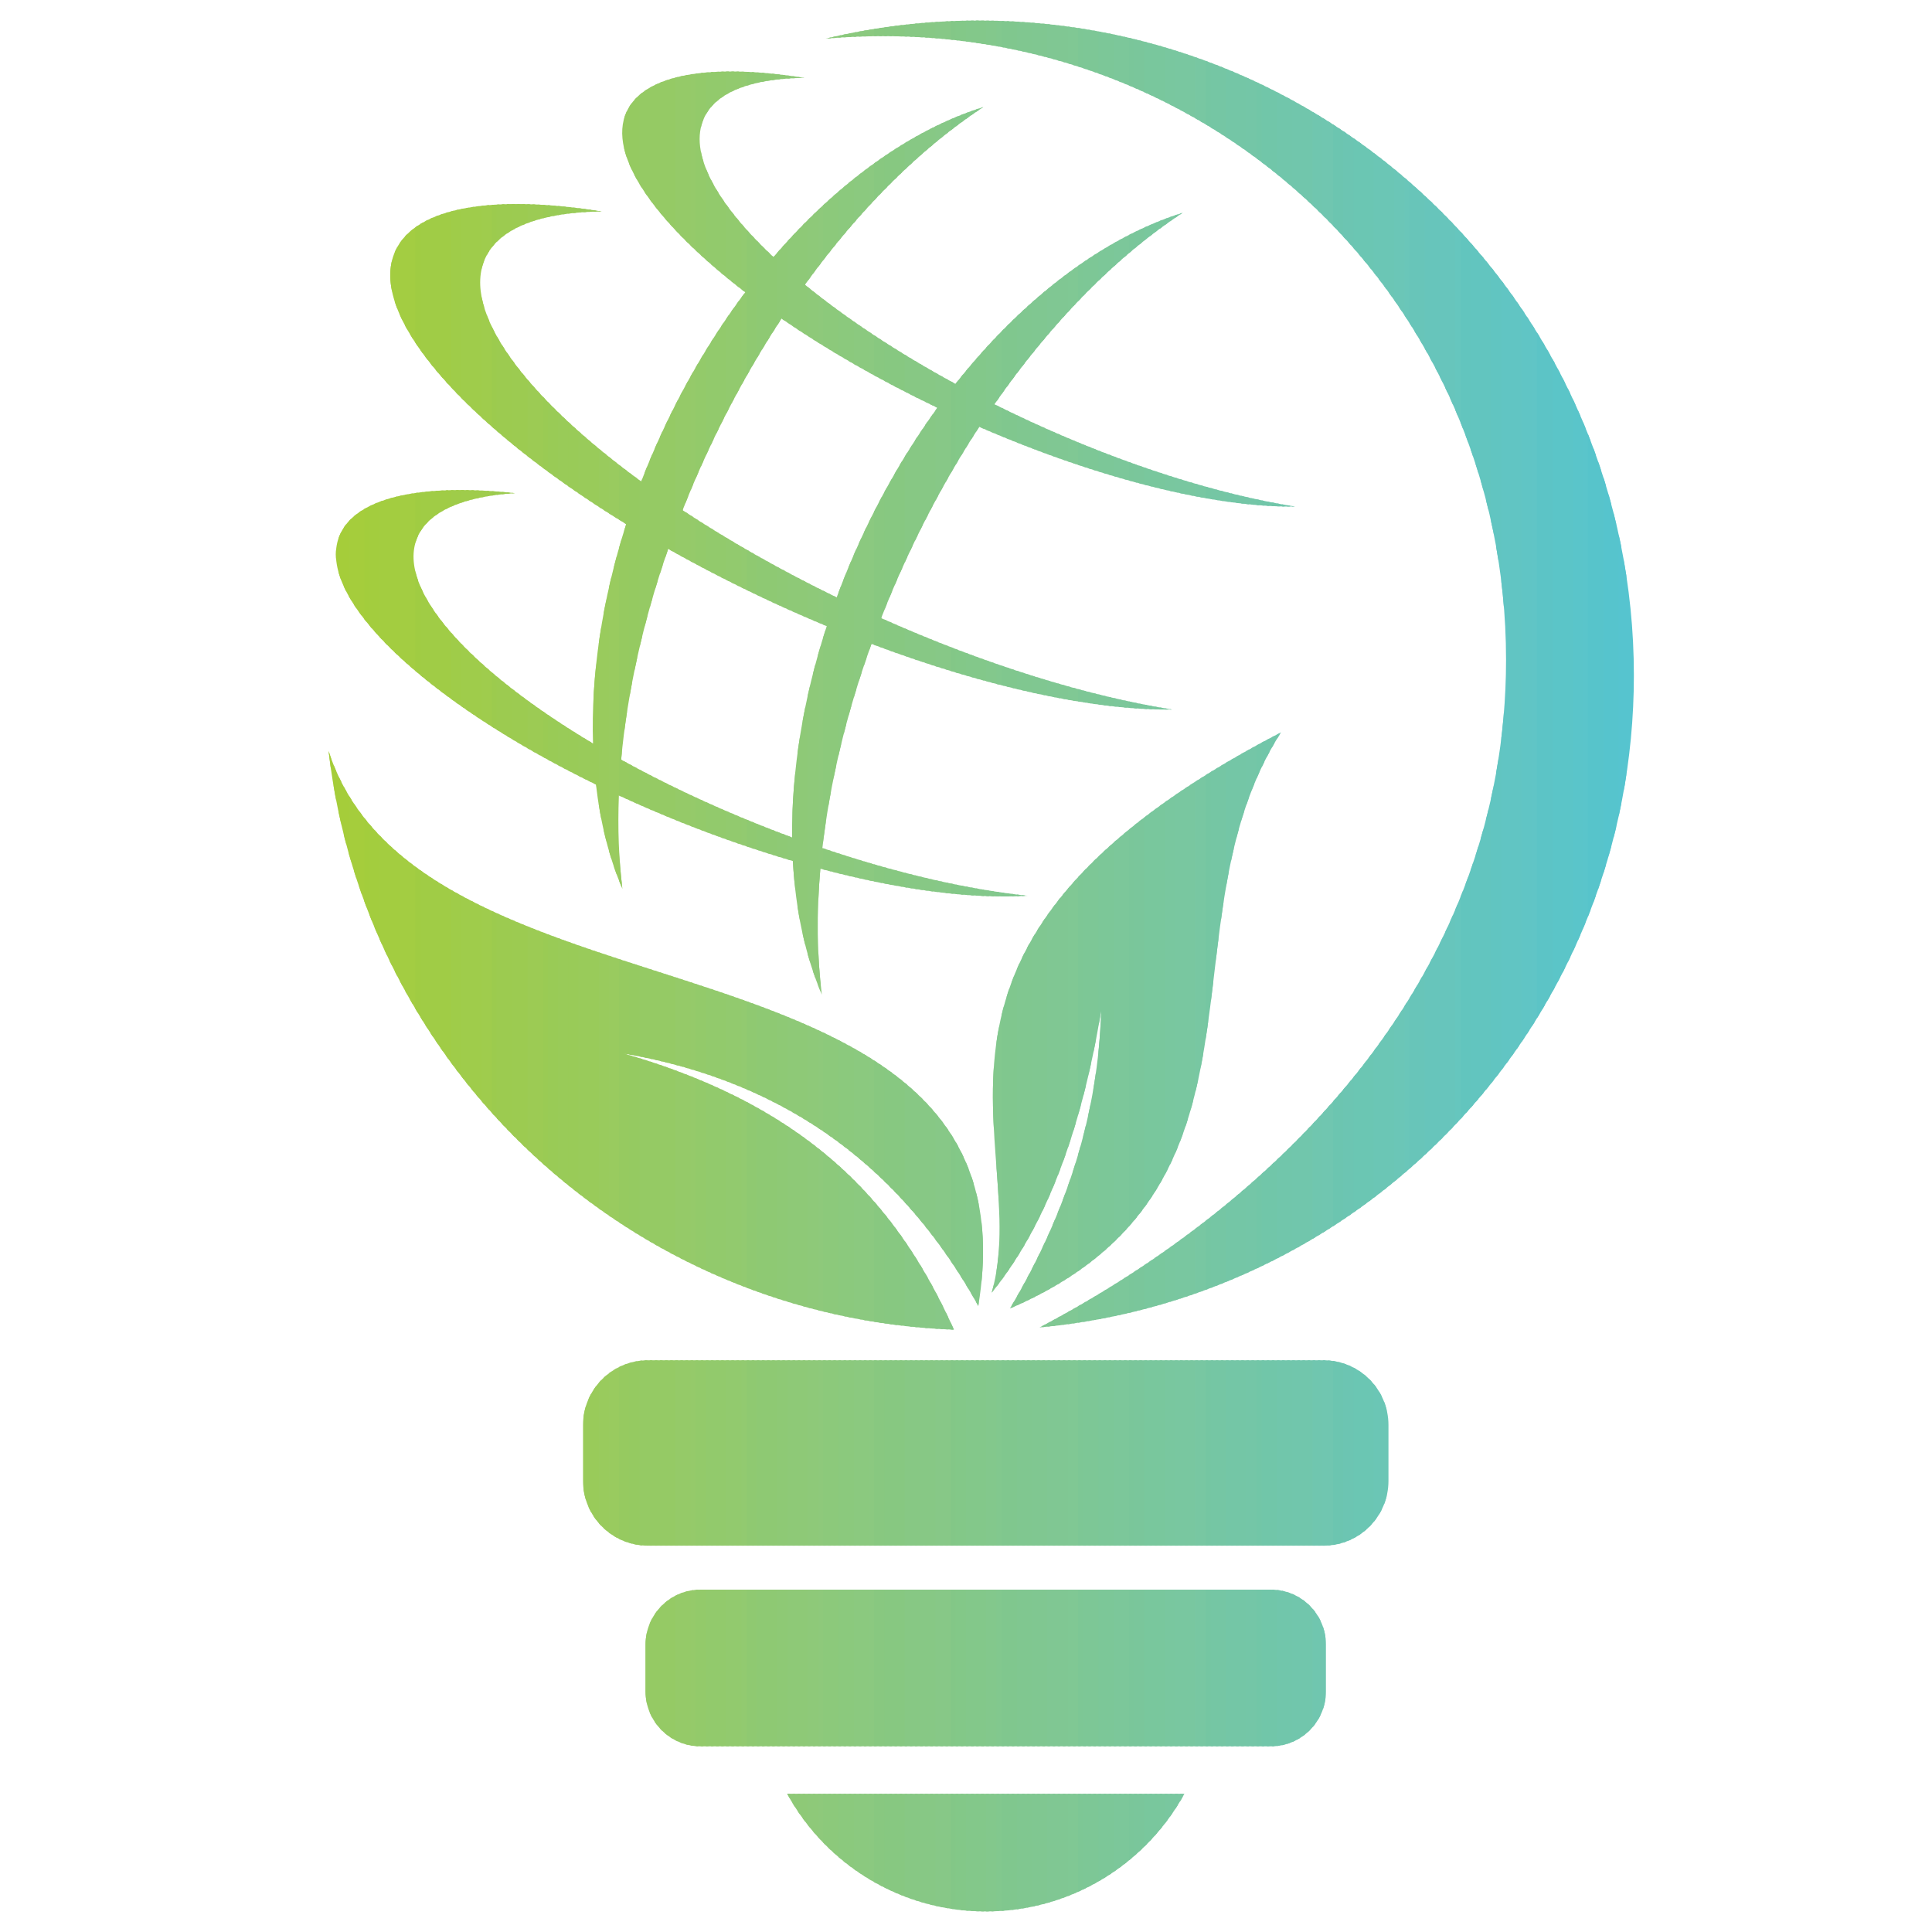
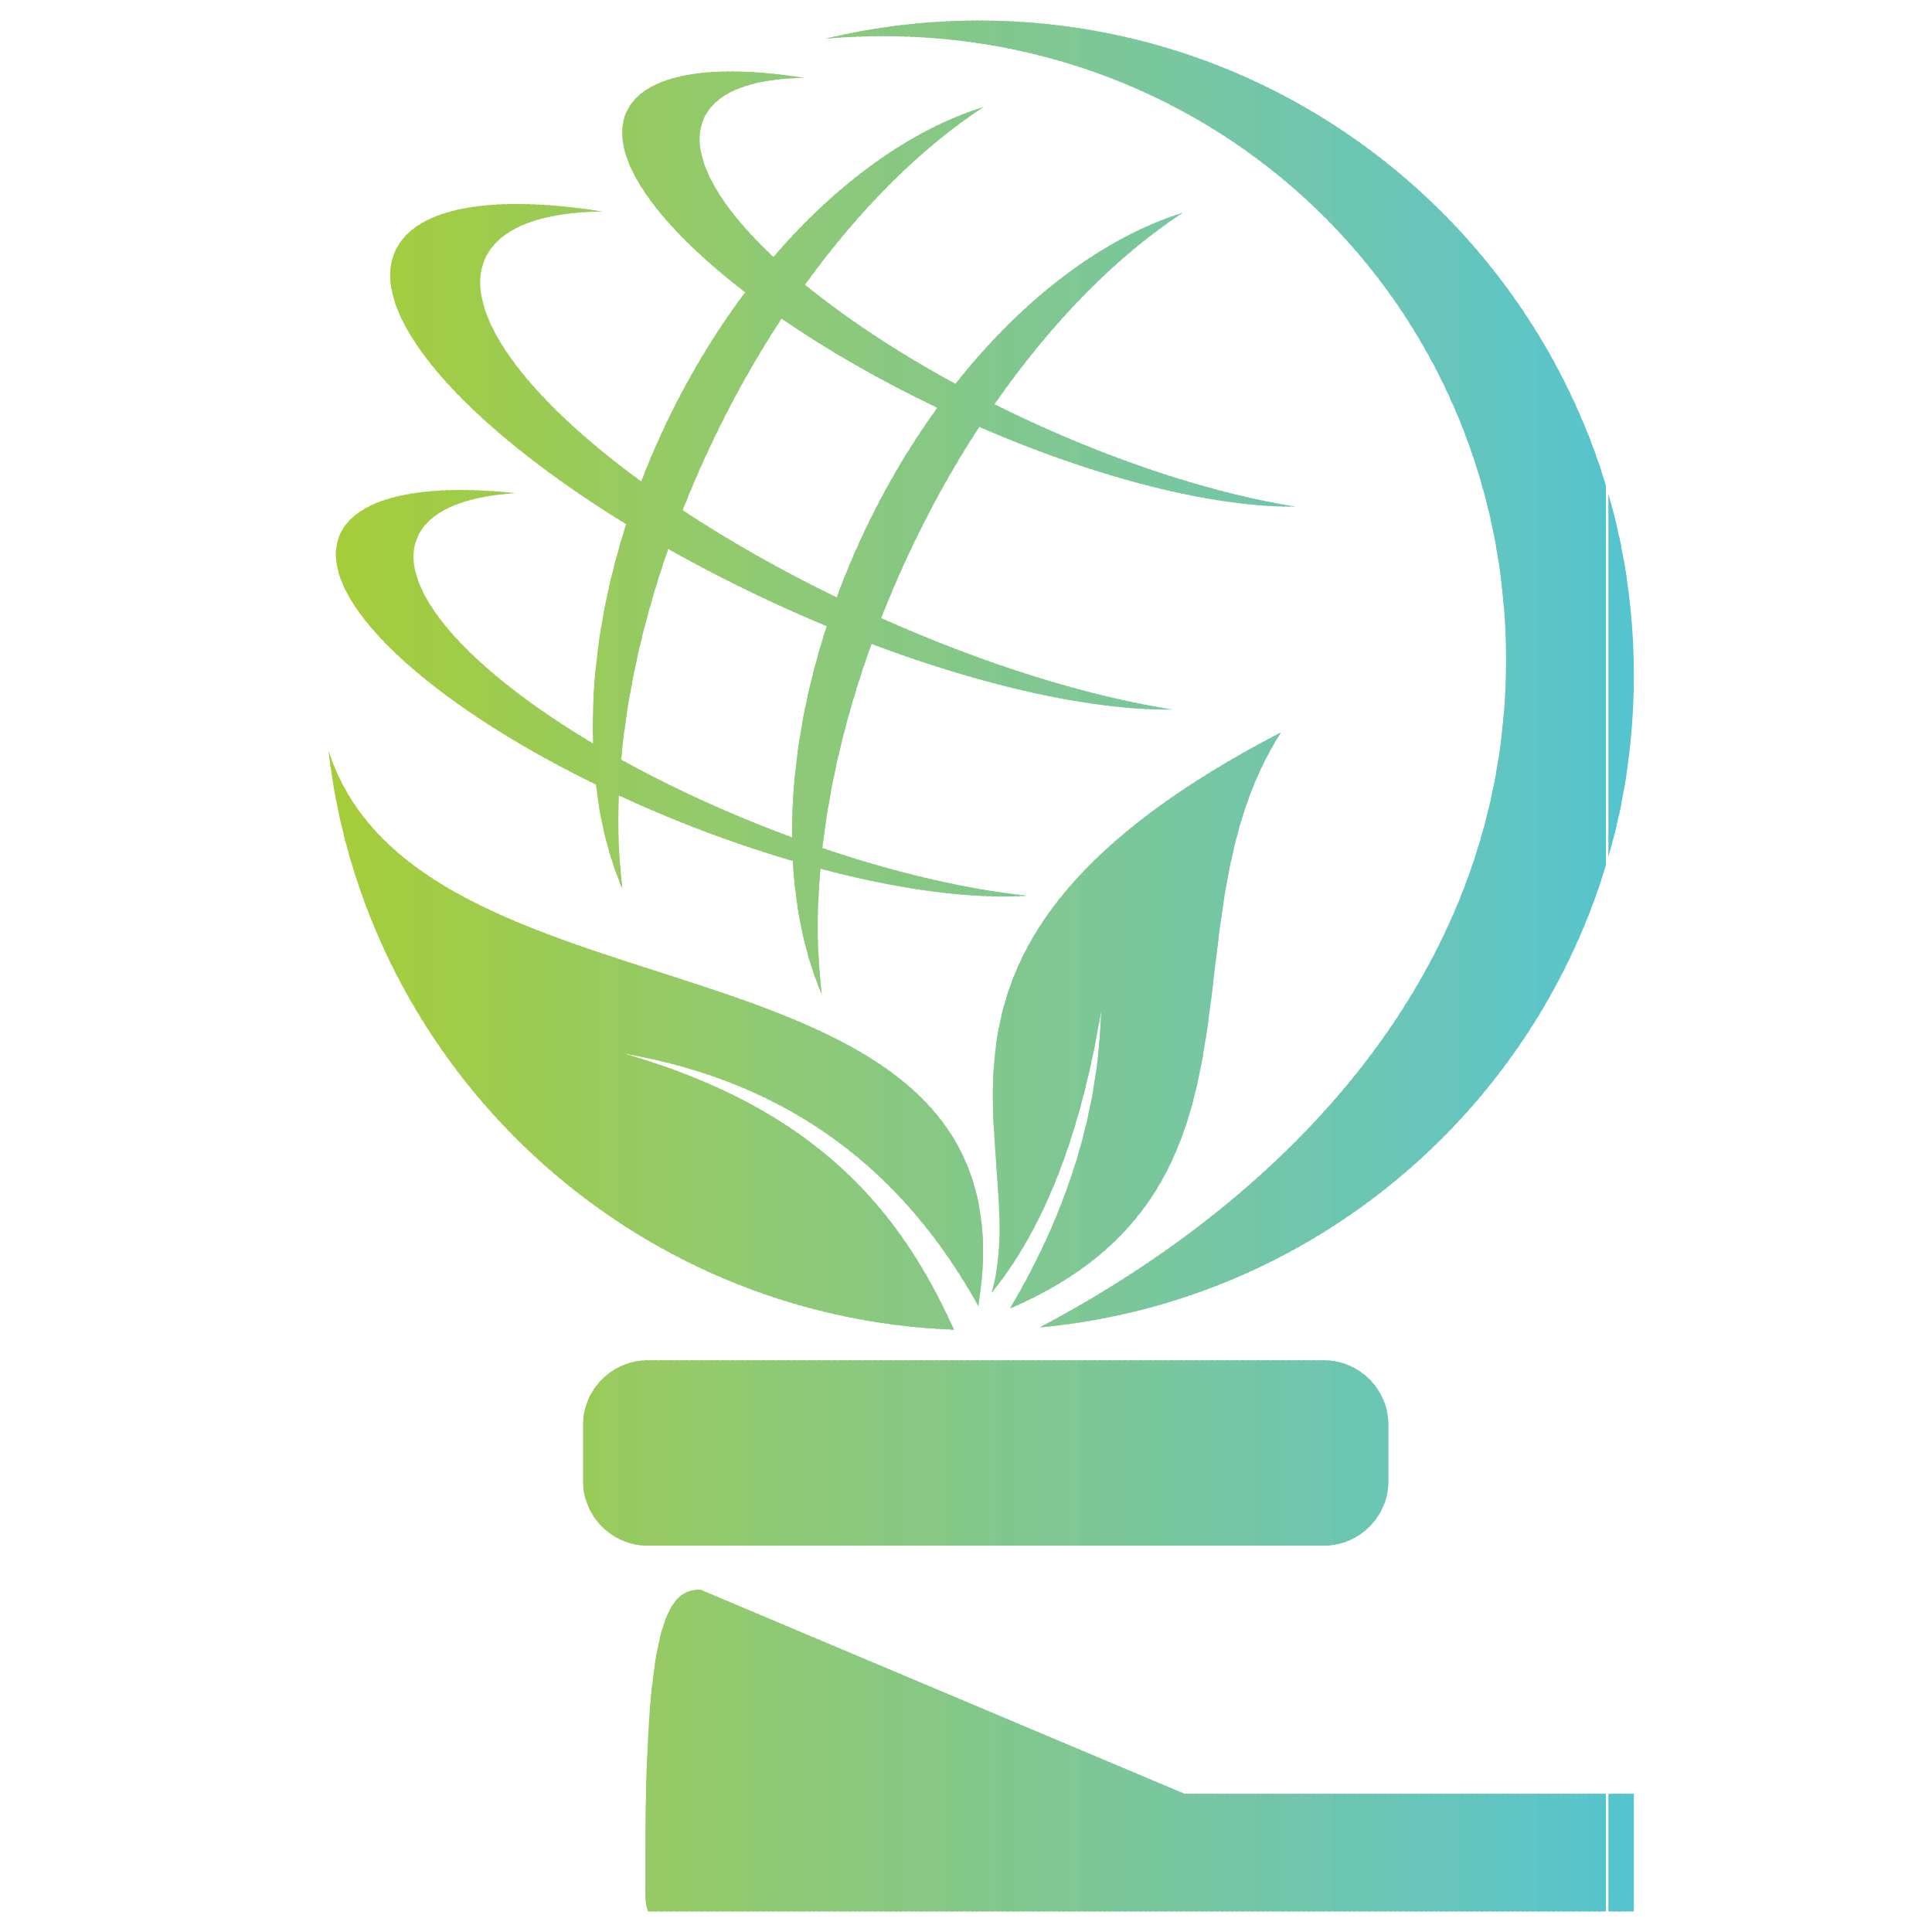
<svg xmlns="http://www.w3.org/2000/svg" xmlns:xlink="http://www.w3.org/1999/xlink" version="1.1" id="Calque_1" x="0px" y="0px" width="36px" height="36px" viewBox="0 0 36 36" enable-background="new 0 0 36 36" xml:space="preserve">
  <g>
    <g>
      <defs>
-         <path id="SVGID_1_" d="M24.132,9.439c-1.469,0.019-3.613-0.498-5.885-1.485c-0.495,0.757-0.954,1.584-1.361,2.468     c-0.169,0.365-0.324,0.731-0.467,1.096c1.963,0.877,3.856,1.455,5.421,1.703c-1.438,0.018-3.431-0.405-5.601-1.223     c-0.473,1.311-0.776,2.6-0.915,3.804c1.392,0.473,2.705,0.771,3.819,0.889c-1.012,0.065-2.359-0.105-3.857-0.504     c-0.073,0.835-0.063,1.624,0.028,2.346c-0.308-0.722-0.489-1.566-0.54-2.489c-0.675-0.199-1.377-0.439-2.089-0.724     c-0.396-0.16-0.782-0.325-1.153-0.498c-0.024,0.613-0.002,1.198,0.066,1.741c-0.246-0.575-0.411-1.232-0.493-1.944     c-3.177-1.548-5.24-3.486-4.782-4.63c0.291-0.728,1.538-0.984,3.272-0.8c-0.964,0.062-1.624,0.34-1.826,0.843     c-0.381,0.953,0.982,2.453,3.281,3.822c-0.039-1.262,0.163-2.663,0.618-4.087c-3.023-1.856-4.845-3.915-4.3-5.095     c0.381-0.826,1.844-1.049,3.845-0.732c-1.122,0.015-1.905,0.297-2.17,0.869c-0.454,0.985,0.74,2.583,2.905,4.163     c0.116-0.302,0.244-0.605,0.383-0.906c0.445-0.964,0.973-1.844,1.555-2.62c-1.678-1.288-2.58-2.563-2.21-3.365     c0.329-0.711,1.587-0.903,3.31-0.63c-0.965,0.012-1.64,0.255-1.867,0.748c-0.295,0.641,0.219,1.582,1.293,2.591     c1.198-1.398,2.572-2.377,3.911-2.795c-1.15,0.754-2.298,1.887-3.324,3.31c0.763,0.623,1.716,1.257,2.804,1.848     c1.271-1.608,2.774-2.732,4.234-3.188c-1.219,0.799-2.436,2.025-3.507,3.568c0.218,0.109,0.44,0.216,0.666,0.32     C20.981,8.675,22.714,9.214,24.132,9.439L24.132,9.439z M18.479,24.087c0.981-1.206,1.661-2.959,2.039-5.254     c-0.052,1.88-0.619,3.73-1.7,5.55c5.219-2.242,2.758-7.157,5.052-10.737C16.16,17.646,19.278,21.287,18.479,24.087L18.479,24.087     z M17.776,24.777c-0.979-2.171-2.516-4.104-6.151-5.146c3.141,0.542,5.231,2.23,6.604,4.703     c1.21-7.335-10.358-4.937-12.106-10.339C6.804,19.918,11.727,24.549,17.776,24.777L17.776,24.777z M18.243,0.383     c-0.985,0-1.942,0.118-2.859,0.337c0.201-0.018,0.403-0.03,0.607-0.038c6.666-0.254,12.072,4.946,12.072,11.611     c0,5.86-4.131,10.038-8.692,12.442c6.209-0.571,11.074-5.793,11.074-12.15C30.445,5.847,24.981,0.383,18.243,0.383L18.243,0.383z      M12.072,25.347h12.592c0.665,0,1.208,0.542,1.208,1.208v1.039c0,0.665-0.543,1.207-1.208,1.207H12.072     c-0.665,0-1.208-0.542-1.208-1.207v-1.039C10.864,25.889,11.407,25.347,12.072,25.347L12.072,25.347z M22.07,33.424     c-0.717,1.308-2.106,2.193-3.702,2.193c-1.596,0-2.985-0.886-3.701-2.193H22.07L22.07,33.424z M13.05,29.621h10.635     c0.562,0,1.021,0.459,1.021,1.02v0.879c0,0.56-0.459,1.02-1.021,1.02H13.05c-0.562,0-1.021-0.46-1.021-1.02v-0.879     C12.03,30.08,12.489,29.621,13.05,29.621L13.05,29.621z M17.466,7.598c-1.082-0.517-2.064-1.084-2.903-1.661     c-0.506,0.771-0.977,1.613-1.393,2.516c-0.163,0.352-0.313,0.703-0.451,1.054c0.852,0.562,1.819,1.114,2.871,1.625     c0.135-0.366,0.286-0.732,0.455-1.098C16.456,9.145,16.937,8.328,17.466,7.598L17.466,7.598z M15.405,11.667     c-0.323-0.134-0.649-0.277-0.977-0.428c-0.694-0.321-1.355-0.66-1.977-1.01c-0.474,1.359-0.764,2.691-0.877,3.926     c0.772,0.428,1.634,0.837,2.557,1.207c0.21,0.084,0.42,0.165,0.628,0.242C14.75,14.379,14.96,13.034,15.405,11.667z" />
+         <path id="SVGID_1_" d="M24.132,9.439c-1.469,0.019-3.613-0.498-5.885-1.485c-0.495,0.757-0.954,1.584-1.361,2.468     c-0.169,0.365-0.324,0.731-0.467,1.096c1.963,0.877,3.856,1.455,5.421,1.703c-1.438,0.018-3.431-0.405-5.601-1.223     c-0.473,1.311-0.776,2.6-0.915,3.804c1.392,0.473,2.705,0.771,3.819,0.889c-1.012,0.065-2.359-0.105-3.857-0.504     c-0.073,0.835-0.063,1.624,0.028,2.346c-0.308-0.722-0.489-1.566-0.54-2.489c-0.675-0.199-1.377-0.439-2.089-0.724     c-0.396-0.16-0.782-0.325-1.153-0.498c-0.024,0.613-0.002,1.198,0.066,1.741c-0.246-0.575-0.411-1.232-0.493-1.944     c-3.177-1.548-5.24-3.486-4.782-4.63c0.291-0.728,1.538-0.984,3.272-0.8c-0.964,0.062-1.624,0.34-1.826,0.843     c-0.381,0.953,0.982,2.453,3.281,3.822c-0.039-1.262,0.163-2.663,0.618-4.087c-3.023-1.856-4.845-3.915-4.3-5.095     c0.381-0.826,1.844-1.049,3.845-0.732c-1.122,0.015-1.905,0.297-2.17,0.869c-0.454,0.985,0.74,2.583,2.905,4.163     c0.116-0.302,0.244-0.605,0.383-0.906c0.445-0.964,0.973-1.844,1.555-2.62c-1.678-1.288-2.58-2.563-2.21-3.365     c0.329-0.711,1.587-0.903,3.31-0.63c-0.965,0.012-1.64,0.255-1.867,0.748c-0.295,0.641,0.219,1.582,1.293,2.591     c1.198-1.398,2.572-2.377,3.911-2.795c-1.15,0.754-2.298,1.887-3.324,3.31c0.763,0.623,1.716,1.257,2.804,1.848     c1.271-1.608,2.774-2.732,4.234-3.188c-1.219,0.799-2.436,2.025-3.507,3.568c0.218,0.109,0.44,0.216,0.666,0.32     C20.981,8.675,22.714,9.214,24.132,9.439L24.132,9.439z M18.479,24.087c0.981-1.206,1.661-2.959,2.039-5.254     c-0.052,1.88-0.619,3.73-1.7,5.55c5.219-2.242,2.758-7.157,5.052-10.737C16.16,17.646,19.278,21.287,18.479,24.087L18.479,24.087     z M17.776,24.777c-0.979-2.171-2.516-4.104-6.151-5.146c3.141,0.542,5.231,2.23,6.604,4.703     c1.21-7.335-10.358-4.937-12.106-10.339C6.804,19.918,11.727,24.549,17.776,24.777L17.776,24.777z M18.243,0.383     c-0.985,0-1.942,0.118-2.859,0.337c0.201-0.018,0.403-0.03,0.607-0.038c6.666-0.254,12.072,4.946,12.072,11.611     c0,5.86-4.131,10.038-8.692,12.442c6.209-0.571,11.074-5.793,11.074-12.15C30.445,5.847,24.981,0.383,18.243,0.383L18.243,0.383z      M12.072,25.347h12.592c0.665,0,1.208,0.542,1.208,1.208v1.039c0,0.665-0.543,1.207-1.208,1.207H12.072     c-0.665,0-1.208-0.542-1.208-1.207v-1.039C10.864,25.889,11.407,25.347,12.072,25.347L12.072,25.347z M22.07,33.424     c-0.717,1.308-2.106,2.193-3.702,2.193c-1.596,0-2.985-0.886-3.701-2.193H22.07L22.07,33.424z h10.635     c0.562,0,1.021,0.459,1.021,1.02v0.879c0,0.56-0.459,1.02-1.021,1.02H13.05c-0.562,0-1.021-0.46-1.021-1.02v-0.879     C12.03,30.08,12.489,29.621,13.05,29.621L13.05,29.621z M17.466,7.598c-1.082-0.517-2.064-1.084-2.903-1.661     c-0.506,0.771-0.977,1.613-1.393,2.516c-0.163,0.352-0.313,0.703-0.451,1.054c0.852,0.562,1.819,1.114,2.871,1.625     c0.135-0.366,0.286-0.732,0.455-1.098C16.456,9.145,16.937,8.328,17.466,7.598L17.466,7.598z M15.405,11.667     c-0.323-0.134-0.649-0.277-0.977-0.428c-0.694-0.321-1.355-0.66-1.977-1.01c-0.474,1.359-0.764,2.691-0.877,3.926     c0.772,0.428,1.634,0.837,2.557,1.207c0.21,0.084,0.42,0.165,0.628,0.242C14.75,14.379,14.96,13.034,15.405,11.667z" />
      </defs>
      <clipPath id="SVGID_2_">
        <use xlink:href="#SVGID_1_" overflow="visible" />
      </clipPath>
      <g clip-path="url(#SVGID_2_)">
        <rect x="5.865" y="0.383" fill-rule="evenodd" clip-rule="evenodd" fill="#A5CD39" width="0.305" height="35.234" />
      </g>
      <g clip-path="url(#SVGID_2_)">
        <rect x="6.122" y="0.383" fill-rule="evenodd" clip-rule="evenodd" fill="#A5CD39" width="0.143" height="35.234" />
      </g>
      <g clip-path="url(#SVGID_2_)">
        <rect x="6.217" y="0.383" fill-rule="evenodd" clip-rule="evenodd" fill="#A5CD3A" width="0.143" height="35.234" />
      </g>
      <g clip-path="url(#SVGID_2_)">
        <rect x="6.312" y="0.383" fill-rule="evenodd" clip-rule="evenodd" fill="#A5CD3A" width="0.143" height="35.234" />
      </g>
      <g clip-path="url(#SVGID_2_)">
        <rect x="6.407" y="0.383" fill-rule="evenodd" clip-rule="evenodd" fill="#A5CD3A" width="0.142" height="35.234" />
      </g>
      <g clip-path="url(#SVGID_2_)">
        <rect x="6.502" y="0.383" fill-rule="evenodd" clip-rule="evenodd" fill="#A5CD3C" width="0.142" height="35.234" />
      </g>
      <g clip-path="url(#SVGID_2_)">
        <rect x="6.597" y="0.383" fill-rule="evenodd" clip-rule="evenodd" fill="#A5CD3C" width="0.143" height="35.234" />
      </g>
      <g clip-path="url(#SVGID_2_)">
        <rect x="6.692" y="0.383" fill-rule="evenodd" clip-rule="evenodd" fill="#A5CD3C" width="0.142" height="35.234" />
      </g>
      <g clip-path="url(#SVGID_2_)">
        <rect x="6.787" y="0.383" fill-rule="evenodd" clip-rule="evenodd" fill="#A3CD3C" width="0.143" height="35.234" />
      </g>
      <g clip-path="url(#SVGID_2_)">
        <rect x="6.882" y="0.383" fill-rule="evenodd" clip-rule="evenodd" fill="#A3CD3E" width="0.143" height="35.234" />
      </g>
      <g clip-path="url(#SVGID_2_)">
        <rect x="6.978" y="0.383" fill-rule="evenodd" clip-rule="evenodd" fill="#A3CD3E" width="0.143" height="35.234" />
      </g>
      <g clip-path="url(#SVGID_2_)">
        <rect x="7.072" y="0.383" fill-rule="evenodd" clip-rule="evenodd" fill="#A3CD40" width="0.142" height="35.234" />
      </g>
      <g clip-path="url(#SVGID_2_)">
        <rect x="7.167" y="0.383" fill-rule="evenodd" clip-rule="evenodd" fill="#A3CD40" width="0.142" height="35.234" />
      </g>
      <g clip-path="url(#SVGID_2_)">
        <rect x="7.262" y="0.383" fill-rule="evenodd" clip-rule="evenodd" fill="#A3CD40" width="0.143" height="35.234" />
      </g>
      <g clip-path="url(#SVGID_2_)">
        <rect x="7.357" y="0.383" fill-rule="evenodd" clip-rule="evenodd" fill="#A3CD40" width="0.143" height="35.234" />
      </g>
      <g clip-path="url(#SVGID_2_)">
        <rect x="7.452" y="0.383" fill-rule="evenodd" clip-rule="evenodd" fill="#A3CD42" width="0.143" height="35.234" />
      </g>
      <g clip-path="url(#SVGID_2_)">
        <rect x="7.547" y="0.383" fill-rule="evenodd" clip-rule="evenodd" fill="#A3CD42" width="0.143" height="35.234" />
      </g>
      <g clip-path="url(#SVGID_2_)">
        <rect x="7.643" y="0.383" fill-rule="evenodd" clip-rule="evenodd" fill="#A3CD42" width="0.143" height="35.234" />
      </g>
      <g clip-path="url(#SVGID_2_)">
        <rect x="7.738" y="0.383" fill-rule="evenodd" clip-rule="evenodd" fill="#A0CC42" width="0.142" height="35.234" />
      </g>
      <g clip-path="url(#SVGID_2_)">
        <rect x="7.833" y="0.383" fill-rule="evenodd" clip-rule="evenodd" fill="#A0CC45" width="0.142" height="35.234" />
      </g>
      <g clip-path="url(#SVGID_2_)">
        <rect x="7.927" y="0.383" fill-rule="evenodd" clip-rule="evenodd" fill="#A0CC45" width="0.143" height="35.234" />
      </g>
      <g clip-path="url(#SVGID_2_)">
        <rect x="8.022" y="0.383" fill-rule="evenodd" clip-rule="evenodd" fill="#A0CC46" width="0.143" height="35.234" />
      </g>
      <g clip-path="url(#SVGID_2_)">
        <rect x="8.118" y="0.383" fill-rule="evenodd" clip-rule="evenodd" fill="#A0CC46" width="0.142" height="35.234" />
      </g>
      <g clip-path="url(#SVGID_2_)">
        <rect x="8.212" y="0.383" fill-rule="evenodd" clip-rule="evenodd" fill="#A0CC46" width="0.142" height="35.234" />
      </g>
      <g clip-path="url(#SVGID_2_)">
        <rect x="8.308" y="0.383" fill-rule="evenodd" clip-rule="evenodd" fill="#A0CC46" width="0.143" height="35.234" />
      </g>
      <g clip-path="url(#SVGID_2_)">
        <rect x="8.403" y="0.383" fill-rule="evenodd" clip-rule="evenodd" fill="#9FCC49" width="0.142" height="35.234" />
      </g>
      <g clip-path="url(#SVGID_2_)">
        <rect x="8.498" y="0.383" fill-rule="evenodd" clip-rule="evenodd" fill="#9FCC49" width="0.143" height="35.234" />
      </g>
      <g clip-path="url(#SVGID_2_)">
        <rect x="8.592" y="0.383" fill-rule="evenodd" clip-rule="evenodd" fill="#9FCC4B" width="0.143" height="35.234" />
      </g>
      <g clip-path="url(#SVGID_2_)">
        <rect x="8.687" y="0.383" fill-rule="evenodd" clip-rule="evenodd" fill="#9FCC4B" width="0.143" height="35.234" />
      </g>
      <g clip-path="url(#SVGID_2_)">
        <rect x="8.782" y="0.383" fill-rule="evenodd" clip-rule="evenodd" fill="#9FCC4B" width="0.143" height="35.234" />
      </g>
      <g clip-path="url(#SVGID_2_)">
        <rect x="8.877" y="0.383" fill-rule="evenodd" clip-rule="evenodd" fill="#9FCC4B" width="0.142" height="35.234" />
      </g>
      <g clip-path="url(#SVGID_2_)">
        <rect x="8.973" y="0.383" fill-rule="evenodd" clip-rule="evenodd" fill="#9FCC4D" width="0.142" height="35.234" />
      </g>
      <g clip-path="url(#SVGID_2_)">
        <rect x="9.067" y="0.383" fill-rule="evenodd" clip-rule="evenodd" fill="#9FCC4D" width="0.143" height="35.234" />
      </g>
      <g clip-path="url(#SVGID_2_)">
        <rect x="9.163" y="0.383" fill-rule="evenodd" clip-rule="evenodd" fill="#9CCB4E" width="0.143" height="35.234" />
      </g>
      <g clip-path="url(#SVGID_2_)">
        <rect x="9.258" y="0.383" fill-rule="evenodd" clip-rule="evenodd" fill="#9CCB50" width="0.142" height="35.234" />
      </g>
      <g clip-path="url(#SVGID_2_)">
        <rect x="9.353" y="0.383" fill-rule="evenodd" clip-rule="evenodd" fill="#9CCB50" width="0.143" height="35.234" />
      </g>
      <g clip-path="url(#SVGID_2_)">
        <rect x="9.447" y="0.383" fill-rule="evenodd" clip-rule="evenodd" fill="#9CCB50" width="0.143" height="35.234" />
      </g>
      <g clip-path="url(#SVGID_2_)">
        <rect x="9.542" y="0.383" fill-rule="evenodd" clip-rule="evenodd" fill="#9CCB51" width="0.143" height="35.234" />
      </g>
      <g clip-path="url(#SVGID_2_)">
        <rect x="9.638" y="0.383" fill-rule="evenodd" clip-rule="evenodd" fill="#9CCB51" width="0.143" height="35.234" />
      </g>
      <g clip-path="url(#SVGID_2_)">
        <rect x="9.732" y="0.383" fill-rule="evenodd" clip-rule="evenodd" fill="#9CCB51" width="0.143" height="35.234" />
      </g>
      <g clip-path="url(#SVGID_2_)">
        <rect x="9.828" y="0.383" fill-rule="evenodd" clip-rule="evenodd" fill="#9CCB54" width="0.143" height="35.234" />
      </g>
      <g clip-path="url(#SVGID_2_)">
        <rect x="9.923" y="0.383" fill-rule="evenodd" clip-rule="evenodd" fill="#9CCB54" width="0.142" height="35.234" />
      </g>
      <g clip-path="url(#SVGID_2_)">
        <rect x="10.018" y="0.383" fill-rule="evenodd" clip-rule="evenodd" fill="#9CCB54" width="0.142" height="35.234" />
      </g>
      <g clip-path="url(#SVGID_2_)">
        <rect x="10.112" y="0.383" fill-rule="evenodd" clip-rule="evenodd" fill="#9ACB54" width="0.143" height="35.234" />
      </g>
      <g clip-path="url(#SVGID_2_)">
        <rect x="10.208" y="0.383" fill-rule="evenodd" clip-rule="evenodd" fill="#99CB56" width="0.143" height="35.234" />
      </g>
      <g clip-path="url(#SVGID_2_)">
        <rect x="10.303" y="0.383" fill-rule="evenodd" clip-rule="evenodd" fill="#99CB56" width="0.143" height="35.234" />
      </g>
      <g clip-path="url(#SVGID_2_)">
        <rect x="10.398" y="0.383" fill-rule="evenodd" clip-rule="evenodd" fill="#99CB58" width="0.142" height="35.234" />
      </g>
      <g clip-path="url(#SVGID_2_)">
        <rect x="10.493" y="0.383" fill-rule="evenodd" clip-rule="evenodd" fill="#99CB58" width="0.143" height="35.234" />
      </g>
      <g clip-path="url(#SVGID_2_)">
        <rect x="10.588" y="0.383" fill-rule="evenodd" clip-rule="evenodd" fill="#99CB58" width="0.142" height="35.234" />
      </g>
      <g clip-path="url(#SVGID_2_)">
        <rect x="10.683" y="0.383" fill-rule="evenodd" clip-rule="evenodd" fill="#99CB58" width="0.143" height="35.234" />
      </g>
      <g clip-path="url(#SVGID_2_)">
        <rect x="10.778" y="0.383" fill-rule="evenodd" clip-rule="evenodd" fill="#99CB5A" width="0.143" height="35.234" />
      </g>
      <g clip-path="url(#SVGID_2_)">
        <rect x="10.873" y="0.383" fill-rule="evenodd" clip-rule="evenodd" fill="#99CB5A" width="0.143" height="35.234" />
      </g>
      <g clip-path="url(#SVGID_2_)">
        <rect x="10.968" y="0.383" fill-rule="evenodd" clip-rule="evenodd" fill="#99CB5A" width="0.143" height="35.234" />
      </g>
      <g clip-path="url(#SVGID_2_)">
        <rect x="11.063" y="0.383" fill-rule="evenodd" clip-rule="evenodd" fill="#99CB5A" width="0.143" height="35.234" />
      </g>
      <g clip-path="url(#SVGID_2_)">
        <rect x="11.158" y="0.383" fill-rule="evenodd" clip-rule="evenodd" fill="#99CB5D" width="0.143" height="35.234" />
      </g>
      <g clip-path="url(#SVGID_2_)">
        <rect x="11.252" y="0.383" fill-rule="evenodd" clip-rule="evenodd" fill="#99CB5D" width="0.143" height="35.234" />
      </g>
      <g clip-path="url(#SVGID_2_)">
        <rect x="11.348" y="0.383" fill-rule="evenodd" clip-rule="evenodd" fill="#99CB5F" width="0.143" height="35.234" />
      </g>
      <g clip-path="url(#SVGID_2_)">
        <rect x="11.443" y="0.383" fill-rule="evenodd" clip-rule="evenodd" fill="#99CB5F" width="0.142" height="35.234" />
      </g>
      <g clip-path="url(#SVGID_2_)">
        <rect x="11.538" y="0.383" fill-rule="evenodd" clip-rule="evenodd" fill="#96CA60" width="0.143" height="35.234" />
      </g>
      <g clip-path="url(#SVGID_2_)">
        <rect x="11.632" y="0.383" fill-rule="evenodd" clip-rule="evenodd" fill="#96CA60" width="0.143" height="35.234" />
      </g>
      <g clip-path="url(#SVGID_2_)">
        <rect x="11.728" y="0.383" fill-rule="evenodd" clip-rule="evenodd" fill="#95CA61" width="0.143" height="35.234" />
      </g>
      <g clip-path="url(#SVGID_2_)">
        <rect x="11.822" y="0.383" fill-rule="evenodd" clip-rule="evenodd" fill="#95CA61" width="0.143" height="35.234" />
      </g>
      <g clip-path="url(#SVGID_2_)">
        <rect x="11.918" y="0.383" fill-rule="evenodd" clip-rule="evenodd" fill="#95CA64" width="0.143" height="35.234" />
      </g>
      <g clip-path="url(#SVGID_2_)">
        <rect x="12.013" y="0.383" fill-rule="evenodd" clip-rule="evenodd" fill="#95CA64" width="0.142" height="35.234" />
      </g>
      <g clip-path="url(#SVGID_2_)">
        <rect x="12.108" y="0.383" fill-rule="evenodd" clip-rule="evenodd" fill="#95CA64" width="0.142" height="35.234" />
      </g>
      <g clip-path="url(#SVGID_2_)">
        <rect x="12.203" y="0.383" fill-rule="evenodd" clip-rule="evenodd" fill="#95CA64" width="0.143" height="35.234" />
      </g>
      <g clip-path="url(#SVGID_2_)">
        <rect x="12.297" y="0.383" fill-rule="evenodd" clip-rule="evenodd" fill="#95CA65" width="0.143" height="35.234" />
      </g>
      <g clip-path="url(#SVGID_2_)">
        <rect x="12.393" y="0.383" fill-rule="evenodd" clip-rule="evenodd" fill="#95CA65" width="0.143" height="35.234" />
      </g>
      <g clip-path="url(#SVGID_2_)">
        <rect x="12.488" y="0.383" fill-rule="evenodd" clip-rule="evenodd" fill="#95CA65" width="0.143" height="35.234" />
      </g>
      <g clip-path="url(#SVGID_2_)">
        <rect x="12.583" y="0.383" fill-rule="evenodd" clip-rule="evenodd" fill="#95CA68" width="0.142" height="35.234" />
      </g>
      <g clip-path="url(#SVGID_2_)">
        <rect x="12.678" y="0.383" fill-rule="evenodd" clip-rule="evenodd" fill="#95CA68" width="0.142" height="35.234" />
      </g>
      <g clip-path="url(#SVGID_2_)">
        <rect x="12.773" y="0.383" fill-rule="evenodd" clip-rule="evenodd" fill="#95CA68" width="0.142" height="35.234" />
      </g>
      <g clip-path="url(#SVGID_2_)">
        <rect x="12.868" y="0.383" fill-rule="evenodd" clip-rule="evenodd" fill="#95CA6A" width="0.142" height="35.234" />
      </g>
      <g clip-path="url(#SVGID_2_)">
        <rect x="12.962" y="0.383" fill-rule="evenodd" clip-rule="evenodd" fill="#93CA6A" width="0.144" height="35.234" />
      </g>
      <g clip-path="url(#SVGID_2_)">
        <rect x="13.058" y="0.383" fill-rule="evenodd" clip-rule="evenodd" fill="#93CA6A" width="0.143" height="35.234" />
      </g>
      <g clip-path="url(#SVGID_2_)">
        <rect x="13.153" y="0.383" fill-rule="evenodd" clip-rule="evenodd" fill="#92CA6C" width="0.142" height="35.234" />
      </g>
      <g clip-path="url(#SVGID_2_)">
        <rect x="13.248" y="0.383" fill-rule="evenodd" clip-rule="evenodd" fill="#92CA6C" width="0.143" height="35.234" />
      </g>
      <g clip-path="url(#SVGID_2_)">
        <rect x="13.343" y="0.383" fill-rule="evenodd" clip-rule="evenodd" fill="#92CA6C" width="0.142" height="35.234" />
      </g>
      <g clip-path="url(#SVGID_2_)">
        <rect x="13.438" y="0.383" fill-rule="evenodd" clip-rule="evenodd" fill="#92CA6C" width="0.143" height="35.234" />
      </g>
      <g clip-path="url(#SVGID_2_)">
        <rect x="13.533" y="0.383" fill-rule="evenodd" clip-rule="evenodd" fill="#92CA6E" width="0.143" height="35.234" />
      </g>
      <g clip-path="url(#SVGID_2_)">
        <rect x="13.628" y="0.383" fill-rule="evenodd" clip-rule="evenodd" fill="#92CA6E" width="0.143" height="35.234" />
      </g>
      <g clip-path="url(#SVGID_2_)">
        <rect x="13.723" y="0.383" fill-rule="evenodd" clip-rule="evenodd" fill="#92CA6E" width="0.143" height="35.234" />
      </g>
      <g clip-path="url(#SVGID_2_)">
        <rect x="13.818" y="0.383" fill-rule="evenodd" clip-rule="evenodd" fill="#92CA70" width="0.143" height="35.234" />
      </g>
      <g clip-path="url(#SVGID_2_)">
        <rect x="13.913" y="0.383" fill-rule="evenodd" clip-rule="evenodd" fill="#8FC971" width="0.143" height="35.234" />
      </g>
      <g clip-path="url(#SVGID_2_)">
        <rect x="14.008" y="0.383" fill-rule="evenodd" clip-rule="evenodd" fill="#8FC971" width="0.143" height="35.234" />
      </g>
      <g clip-path="url(#SVGID_2_)">
        <rect x="14.103" y="0.383" fill-rule="evenodd" clip-rule="evenodd" fill="#8EC973" width="0.143" height="35.234" />
      </g>
      <g clip-path="url(#SVGID_2_)">
        <rect x="14.198" y="0.383" fill-rule="evenodd" clip-rule="evenodd" fill="#8EC973" width="0.143" height="35.234" />
      </g>
      <g clip-path="url(#SVGID_2_)">
        <rect x="14.293" y="0.383" fill-rule="evenodd" clip-rule="evenodd" fill="#8EC973" width="0.142" height="35.234" />
      </g>
      <g clip-path="url(#SVGID_2_)">
        <rect x="14.388" y="0.383" fill-rule="evenodd" clip-rule="evenodd" fill="#8EC973" width="0.142" height="35.234" />
      </g>
      <g clip-path="url(#SVGID_2_)">
        <rect x="14.483" y="0.383" fill-rule="evenodd" clip-rule="evenodd" fill="#8EC975" width="0.143" height="35.234" />
      </g>
      <g clip-path="url(#SVGID_2_)">
        <rect x="14.578" y="0.383" fill-rule="evenodd" clip-rule="evenodd" fill="#8EC975" width="0.143" height="35.234" />
      </g>
      <g clip-path="url(#SVGID_2_)">
        <rect x="14.673" y="0.383" fill-rule="evenodd" clip-rule="evenodd" fill="#8EC977" width="0.143" height="35.234" />
      </g>
      <g clip-path="url(#SVGID_2_)">
        <rect x="14.768" y="0.383" fill-rule="evenodd" clip-rule="evenodd" fill="#8EC977" width="0.143" height="35.234" />
      </g>
      <g clip-path="url(#SVGID_2_)">
        <rect x="14.863" y="0.383" fill-rule="evenodd" clip-rule="evenodd" fill="#8EC977" width="0.143" height="35.234" />
      </g>
      <g clip-path="url(#SVGID_2_)">
        <rect x="14.958" y="0.383" fill-rule="evenodd" clip-rule="evenodd" fill="#8EC977" width="0.142" height="35.234" />
      </g>
      <g clip-path="url(#SVGID_2_)">
        <rect x="15.053" y="0.383" fill-rule="evenodd" clip-rule="evenodd" fill="#8EC979" width="0.142" height="35.234" />
      </g>
      <g clip-path="url(#SVGID_2_)">
        <rect x="15.148" y="0.383" fill-rule="evenodd" clip-rule="evenodd" fill="#8EC979" width="0.143" height="35.234" />
      </g>
      <g clip-path="url(#SVGID_2_)">
        <rect x="15.243" y="0.383" fill-rule="evenodd" clip-rule="evenodd" fill="#8EC97B" width="0.143" height="35.234" />
      </g>
      <g clip-path="url(#SVGID_2_)">
        <rect x="15.338" y="0.383" fill-rule="evenodd" clip-rule="evenodd" fill="#8CC97B" width="0.143" height="35.234" />
      </g>
      <g clip-path="url(#SVGID_2_)">
        <rect x="15.433" y="0.383" fill-rule="evenodd" clip-rule="evenodd" fill="#8CC97B" width="0.143" height="35.234" />
      </g>
      <g clip-path="url(#SVGID_2_)">
        <rect x="15.528" y="0.383" fill-rule="evenodd" clip-rule="evenodd" fill="#8CC97B" width="0.143" height="35.234" />
      </g>
      <g clip-path="url(#SVGID_2_)">
        <rect x="15.624" y="0.383" fill-rule="evenodd" clip-rule="evenodd" fill="#8BC97D" width="0.142" height="35.234" />
      </g>
      <g clip-path="url(#SVGID_2_)">
        <rect x="15.719" y="0.383" fill-rule="evenodd" clip-rule="evenodd" fill="#8BC97D" width="0.142" height="35.234" />
      </g>
      <g clip-path="url(#SVGID_2_)">
        <rect x="15.813" y="0.383" fill-rule="evenodd" clip-rule="evenodd" fill="#8BC97D" width="0.143" height="35.234" />
      </g>
      <g clip-path="url(#SVGID_2_)">
        <rect x="15.908" y="0.383" fill-rule="evenodd" clip-rule="evenodd" fill="#8BC97F" width="0.143" height="35.234" />
      </g>
      <g clip-path="url(#SVGID_2_)">
        <rect x="16.003" y="0.383" fill-rule="evenodd" clip-rule="evenodd" fill="#8BC97F" width="0.143" height="35.234" />
      </g>
      <g clip-path="url(#SVGID_2_)">
        <rect x="16.098" y="0.383" fill-rule="evenodd" clip-rule="evenodd" fill="#8BC97F" width="0.143" height="35.234" />
      </g>
      <g clip-path="url(#SVGID_2_)">
        <rect x="16.193" y="0.383" fill-rule="evenodd" clip-rule="evenodd" fill="#8BC980" width="0.143" height="35.234" />
      </g>
      <g clip-path="url(#SVGID_2_)">
        <rect x="16.288" y="0.383" fill-rule="evenodd" clip-rule="evenodd" fill="#88C880" width="0.143" height="35.234" />
      </g>
      <g clip-path="url(#SVGID_2_)">
        <rect x="16.384" y="0.383" fill-rule="evenodd" clip-rule="evenodd" fill="#88C880" width="0.142" height="35.234" />
      </g>
      <g clip-path="url(#SVGID_2_)">
        <rect x="16.479" y="0.383" fill-rule="evenodd" clip-rule="evenodd" fill="#87C881" width="0.142" height="35.234" />
      </g>
      <g clip-path="url(#SVGID_2_)">
        <rect x="16.573" y="0.383" fill-rule="evenodd" clip-rule="evenodd" fill="#87C881" width="0.143" height="35.234" />
      </g>
      <g clip-path="url(#SVGID_2_)">
        <rect x="16.668" y="0.383" fill-rule="evenodd" clip-rule="evenodd" fill="#87C881" width="0.143" height="35.234" />
      </g>
      <g clip-path="url(#SVGID_2_)">
        <rect x="16.763" y="0.383" fill-rule="evenodd" clip-rule="evenodd" fill="#87C881" width="0.143" height="35.234" />
      </g>
      <g clip-path="url(#SVGID_2_)">
        <rect x="16.858" y="0.383" fill-rule="evenodd" clip-rule="evenodd" fill="#87C884" width="0.143" height="35.234" />
      </g>
      <g clip-path="url(#SVGID_2_)">
        <rect x="16.954" y="0.383" fill-rule="evenodd" clip-rule="evenodd" fill="#87C884" width="0.143" height="35.234" />
      </g>
      <g clip-path="url(#SVGID_2_)">
        <rect x="17.049" y="0.383" fill-rule="evenodd" clip-rule="evenodd" fill="#87C884" width="0.143" height="35.234" />
      </g>
      <g clip-path="url(#SVGID_2_)">
        <rect x="17.144" y="0.383" fill-rule="evenodd" clip-rule="evenodd" fill="#87C885" width="0.142" height="35.234" />
      </g>
      <g clip-path="url(#SVGID_2_)">
        <rect x="17.238" y="0.383" fill-rule="evenodd" clip-rule="evenodd" fill="#87C885" width="0.143" height="35.234" />
      </g>
      <g clip-path="url(#SVGID_2_)">
        <rect x="17.333" y="0.383" fill-rule="evenodd" clip-rule="evenodd" fill="#87C885" width="0.143" height="35.234" />
      </g>
      <g clip-path="url(#SVGID_2_)">
        <rect x="17.429" y="0.383" fill-rule="evenodd" clip-rule="evenodd" fill="#87C887" width="0.143" height="35.234" />
      </g>
      <g clip-path="url(#SVGID_2_)">
        <rect x="17.524" y="0.383" fill-rule="evenodd" clip-rule="evenodd" fill="#87C887" width="0.142" height="35.234" />
      </g>
      <g clip-path="url(#SVGID_2_)">
        <rect x="17.619" y="0.383" fill-rule="evenodd" clip-rule="evenodd" fill="#87C887" width="0.143" height="35.234" />
      </g>
      <g clip-path="url(#SVGID_2_)">
        <rect x="17.713" y="0.383" fill-rule="evenodd" clip-rule="evenodd" fill="#83C787" width="0.143" height="35.234" />
      </g>
      <g clip-path="url(#SVGID_2_)">
        <rect x="17.808" y="0.383" fill-rule="evenodd" clip-rule="evenodd" fill="#83C888" width="0.143" height="35.234" />
      </g>
      <g clip-path="url(#SVGID_2_)">
        <rect x="17.903" y="0.383" fill-rule="evenodd" clip-rule="evenodd" fill="#83C888" width="0.143" height="35.234" />
      </g>
      <g clip-path="url(#SVGID_2_)">
        <rect x="17.999" y="0.383" fill-rule="evenodd" clip-rule="evenodd" fill="#83C88A" width="0.143" height="35.234" />
      </g>
      <g clip-path="url(#SVGID_2_)">
        <rect x="18.094" y="0.383" fill-rule="evenodd" clip-rule="evenodd" fill="#83C88A" width="0.142" height="35.234" />
      </g>
      <g clip-path="url(#SVGID_2_)">
        <rect x="18.189" y="0.383" fill-rule="evenodd" clip-rule="evenodd" fill="#83C88A" width="0.143" height="35.234" />
      </g>
      <g clip-path="url(#SVGID_2_)">
        <rect x="18.284" y="0.383" fill-rule="evenodd" clip-rule="evenodd" fill="#83C88A" width="0.143" height="35.234" />
      </g>
      <g clip-path="url(#SVGID_2_)">
        <rect x="18.378" y="0.383" fill-rule="evenodd" clip-rule="evenodd" fill="#83C88C" width="0.143" height="35.234" />
      </g>
      <g clip-path="url(#SVGID_2_)">
        <rect x="18.473" y="0.383" fill-rule="evenodd" clip-rule="evenodd" fill="#83C88C" width="0.143" height="35.234" />
      </g>
      <g clip-path="url(#SVGID_2_)">
        <rect x="18.569" y="0.383" fill-rule="evenodd" clip-rule="evenodd" fill="#82C88E" width="0.143" height="35.234" />
      </g>
      <g clip-path="url(#SVGID_2_)">
        <rect x="18.664" y="0.383" fill-rule="evenodd" clip-rule="evenodd" fill="#80C78E" width="0.142" height="35.234" />
      </g>
      <g clip-path="url(#SVGID_2_)">
        <rect x="18.759" y="0.383" fill-rule="evenodd" clip-rule="evenodd" fill="#80C78E" width="0.141" height="35.234" />
      </g>
      <g clip-path="url(#SVGID_2_)">
        <rect x="18.854" y="0.383" fill-rule="evenodd" clip-rule="evenodd" fill="#80C78E" width="0.143" height="35.234" />
      </g>
      <g clip-path="url(#SVGID_2_)">
        <rect x="18.949" y="0.383" fill-rule="evenodd" clip-rule="evenodd" fill="#80C790" width="0.143" height="35.234" />
      </g>
      <g clip-path="url(#SVGID_2_)">
        <rect x="19.045" y="0.383" fill-rule="evenodd" clip-rule="evenodd" fill="#80C790" width="0.142" height="35.234" />
      </g>
      <g clip-path="url(#SVGID_2_)">
        <rect x="19.139" y="0.383" fill-rule="evenodd" clip-rule="evenodd" fill="#80C790" width="0.143" height="35.234" />
      </g>
      <g clip-path="url(#SVGID_2_)">
        <rect x="19.233" y="0.383" fill-rule="evenodd" clip-rule="evenodd" fill="#80C791" width="0.143" height="35.234" />
      </g>
      <g clip-path="url(#SVGID_2_)">
        <rect x="19.328" y="0.383" fill-rule="evenodd" clip-rule="evenodd" fill="#80C791" width="0.143" height="35.234" />
      </g>
      <g clip-path="url(#SVGID_2_)">
        <rect x="19.424" y="0.383" fill-rule="evenodd" clip-rule="evenodd" fill="#80C791" width="0.142" height="35.234" />
      </g>
      <g clip-path="url(#SVGID_2_)">
        <rect x="19.519" y="0.383" fill-rule="evenodd" clip-rule="evenodd" fill="#80C793" width="0.143" height="35.234" />
      </g>
      <g clip-path="url(#SVGID_2_)">
        <rect x="19.614" y="0.383" fill-rule="evenodd" clip-rule="evenodd" fill="#80C793" width="0.142" height="35.234" />
      </g>
      <g clip-path="url(#SVGID_2_)">
        <rect x="19.709" y="0.383" fill-rule="evenodd" clip-rule="evenodd" fill="#80C793" width="0.143" height="35.234" />
      </g>
      <g clip-path="url(#SVGID_2_)">
        <rect x="19.803" y="0.383" fill-rule="evenodd" clip-rule="evenodd" fill="#80C793" width="0.144" height="35.234" />
      </g>
      <g clip-path="url(#SVGID_2_)">
        <rect x="19.898" y="0.383" fill-rule="evenodd" clip-rule="evenodd" fill="#80C894" width="0.144" height="35.234" />
      </g>
      <g clip-path="url(#SVGID_2_)">
        <rect x="19.994" y="0.383" fill-rule="evenodd" clip-rule="evenodd" fill="#80C894" width="0.143" height="35.234" />
      </g>
      <g clip-path="url(#SVGID_2_)">
        <rect x="20.09" y="0.383" fill-rule="evenodd" clip-rule="evenodd" fill="#7DC795" width="0.142" height="35.234" />
      </g>
      <g clip-path="url(#SVGID_2_)">
        <rect x="20.185" y="0.383" fill-rule="evenodd" clip-rule="evenodd" fill="#7DC796" width="0.142" height="35.234" />
      </g>
      <g clip-path="url(#SVGID_2_)">
        <rect x="20.279" y="0.383" fill-rule="evenodd" clip-rule="evenodd" fill="#7DC796" width="0.142" height="35.234" />
      </g>
      <g clip-path="url(#SVGID_2_)">
        <rect x="20.374" y="0.383" fill-rule="evenodd" clip-rule="evenodd" fill="#7DC796" width="0.143" height="35.234" />
      </g>
      <g clip-path="url(#SVGID_2_)">
        <rect x="20.469" y="0.383" fill-rule="evenodd" clip-rule="evenodd" fill="#7CC798" width="0.144" height="35.234" />
      </g>
      <g clip-path="url(#SVGID_2_)">
        <rect x="20.564" y="0.383" fill-rule="evenodd" clip-rule="evenodd" fill="#7CC798" width="0.142" height="35.234" />
      </g>
      <g clip-path="url(#SVGID_2_)">
        <rect x="20.659" y="0.383" fill-rule="evenodd" clip-rule="evenodd" fill="#7CC798" width="0.143" height="35.234" />
      </g>
      <g clip-path="url(#SVGID_2_)">
        <rect x="20.753" y="0.383" fill-rule="evenodd" clip-rule="evenodd" fill="#7CC79A" width="0.143" height="35.234" />
      </g>
      <g clip-path="url(#SVGID_2_)">
        <rect x="20.849" y="0.383" fill-rule="evenodd" clip-rule="evenodd" fill="#7CC79A" width="0.143" height="35.234" />
      </g>
      <g clip-path="url(#SVGID_2_)">
        <rect x="20.943" y="0.383" fill-rule="evenodd" clip-rule="evenodd" fill="#7CC79A" width="0.144" height="35.234" />
      </g>
      <g clip-path="url(#SVGID_2_)">
        <rect x="21.039" y="0.383" fill-rule="evenodd" clip-rule="evenodd" fill="#7AC69A" width="0.143" height="35.234" />
      </g>
      <g clip-path="url(#SVGID_2_)">
        <rect x="21.135" y="0.383" fill-rule="evenodd" clip-rule="evenodd" fill="#7AC69B" width="0.143" height="35.234" />
      </g>
      <g clip-path="url(#SVGID_2_)">
        <rect x="21.229" y="0.383" fill-rule="evenodd" clip-rule="evenodd" fill="#7AC69B" width="0.143" height="35.234" />
      </g>
      <g clip-path="url(#SVGID_2_)">
        <rect x="21.324" y="0.383" fill-rule="evenodd" clip-rule="evenodd" fill="#79C79D" width="0.143" height="35.234" />
      </g>
      <g clip-path="url(#SVGID_2_)">
        <rect x="21.419" y="0.383" fill-rule="evenodd" clip-rule="evenodd" fill="#79C79D" width="0.143" height="35.234" />
      </g>
      <g clip-path="url(#SVGID_2_)">
        <rect x="21.515" y="0.383" fill-rule="evenodd" clip-rule="evenodd" fill="#79C79D" width="0.142" height="35.234" />
      </g>
      <g clip-path="url(#SVGID_2_)">
        <rect x="21.609" y="0.383" fill-rule="evenodd" clip-rule="evenodd" fill="#79C79D" width="0.143" height="35.234" />
      </g>
      <g clip-path="url(#SVGID_2_)">
        <rect x="21.704" y="0.383" fill-rule="evenodd" clip-rule="evenodd" fill="#79C79F" width="0.142" height="35.234" />
      </g>
      <g clip-path="url(#SVGID_2_)">
        <rect x="21.799" y="0.383" fill-rule="evenodd" clip-rule="evenodd" fill="#79C79F" width="0.144" height="35.234" />
      </g>
      <g clip-path="url(#SVGID_2_)">
        <rect x="21.894" y="0.383" fill-rule="evenodd" clip-rule="evenodd" fill="#79C7A0" width="0.143" height="35.234" />
      </g>
      <g clip-path="url(#SVGID_2_)">
        <rect x="21.989" y="0.383" fill-rule="evenodd" clip-rule="evenodd" fill="#79C7A0" width="0.143" height="35.234" />
      </g>
      <g clip-path="url(#SVGID_2_)">
        <rect x="22.084" y="0.383" fill-rule="evenodd" clip-rule="evenodd" fill="#79C7A0" width="0.144" height="35.234" />
      </g>
      <g clip-path="url(#SVGID_2_)">
        <rect x="22.18" y="0.383" fill-rule="evenodd" clip-rule="evenodd" fill="#79C7A0" width="0.143" height="35.234" />
      </g>
      <g clip-path="url(#SVGID_2_)">
        <rect x="22.274" y="0.383" fill-rule="evenodd" clip-rule="evenodd" fill="#78C7A2" width="0.143" height="35.234" />
      </g>
      <g clip-path="url(#SVGID_2_)">
        <rect x="22.369" y="0.383" fill-rule="evenodd" clip-rule="evenodd" fill="#78C7A2" width="0.142" height="35.234" />
      </g>
      <g clip-path="url(#SVGID_2_)">
        <rect x="22.464" y="0.383" fill-rule="evenodd" clip-rule="evenodd" fill="#75C6A2" width="0.143" height="35.234" />
      </g>
      <g clip-path="url(#SVGID_2_)">
        <rect x="22.56" y="0.383" fill-rule="evenodd" clip-rule="evenodd" fill="#75C6A4" width="0.142" height="35.234" />
      </g>
      <g clip-path="url(#SVGID_2_)">
        <rect x="22.654" y="0.383" fill-rule="evenodd" clip-rule="evenodd" fill="#75C6A4" width="0.143" height="35.234" />
      </g>
      <g clip-path="url(#SVGID_2_)">
        <rect x="22.749" y="0.383" fill-rule="evenodd" clip-rule="evenodd" fill="#75C6A4" width="0.143" height="35.234" />
      </g>
      <g clip-path="url(#SVGID_2_)">
        <rect x="22.844" y="0.383" fill-rule="evenodd" clip-rule="evenodd" fill="#74C6A6" width="0.143" height="35.234" />
      </g>
      <g clip-path="url(#SVGID_2_)">
        <rect x="22.938" y="0.383" fill-rule="evenodd" clip-rule="evenodd" fill="#74C6A6" width="0.143" height="35.234" />
      </g>
      <g clip-path="url(#SVGID_2_)">
        <rect x="23.034" y="0.383" fill-rule="evenodd" clip-rule="evenodd" fill="#74C6A6" width="0.143" height="35.234" />
      </g>
      <g clip-path="url(#SVGID_2_)">
        <rect x="23.129" y="0.383" fill-rule="evenodd" clip-rule="evenodd" fill="#74C6A6" width="0.143" height="35.234" />
      </g>
      <g clip-path="url(#SVGID_2_)">
        <rect x="23.225" y="0.383" fill-rule="evenodd" clip-rule="evenodd" fill="#74C6A7" width="0.143" height="35.234" />
      </g>
      <g clip-path="url(#SVGID_2_)">
        <rect x="23.319" y="0.383" fill-rule="evenodd" clip-rule="evenodd" fill="#74C6A7" width="0.144" height="35.234" />
      </g>
      <g clip-path="url(#SVGID_2_)">
        <rect x="23.414" y="0.383" fill-rule="evenodd" clip-rule="evenodd" fill="#72C6A7" width="0.144" height="35.234" />
      </g>
      <g clip-path="url(#SVGID_2_)">
        <rect x="23.51" y="0.383" fill-rule="evenodd" clip-rule="evenodd" fill="#71C6A9" width="0.142" height="35.234" />
      </g>
      <g clip-path="url(#SVGID_2_)">
        <rect x="23.604" y="0.383" fill-rule="evenodd" clip-rule="evenodd" fill="#71C6A9" width="0.143" height="35.234" />
      </g>
      <g clip-path="url(#SVGID_2_)">
        <rect x="23.699" y="0.383" fill-rule="evenodd" clip-rule="evenodd" fill="#71C6A9" width="0.143" height="35.234" />
      </g>
      <g clip-path="url(#SVGID_2_)">
        <rect x="23.795" y="0.383" fill-rule="evenodd" clip-rule="evenodd" fill="#71C6AB" width="0.142" height="35.234" />
      </g>
      <g clip-path="url(#SVGID_2_)">
        <rect x="23.889" y="0.383" fill-rule="evenodd" clip-rule="evenodd" fill="#71C6AB" width="0.143" height="35.234" />
      </g>
      <g clip-path="url(#SVGID_2_)">
        <rect x="23.984" y="0.383" fill-rule="evenodd" clip-rule="evenodd" fill="#71C6AB" width="0.143" height="35.234" />
      </g>
      <g clip-path="url(#SVGID_2_)">
        <rect x="24.079" y="0.383" fill-rule="evenodd" clip-rule="evenodd" fill="#71C6AC" width="0.143" height="35.234" />
      </g>
      <g clip-path="url(#SVGID_2_)">
        <rect x="24.175" y="0.383" fill-rule="evenodd" clip-rule="evenodd" fill="#71C6AC" width="0.142" height="35.234" />
      </g>
      <g clip-path="url(#SVGID_2_)">
        <rect x="24.269" y="0.383" fill-rule="evenodd" clip-rule="evenodd" fill="#71C6AC" width="0.144" height="35.234" />
      </g>
      <g clip-path="url(#SVGID_2_)">
        <rect x="24.364" y="0.383" fill-rule="evenodd" clip-rule="evenodd" fill="#71C6AC" width="0.143" height="35.234" />
      </g>
      <g clip-path="url(#SVGID_2_)">
        <rect x="24.46" y="0.383" fill-rule="evenodd" clip-rule="evenodd" fill="#70C6AF" width="0.142" height="35.234" />
      </g>
      <g clip-path="url(#SVGID_2_)">
        <rect x="24.555" y="0.383" fill-rule="evenodd" clip-rule="evenodd" fill="#70C6AF" width="0.143" height="35.234" />
      </g>
      <g clip-path="url(#SVGID_2_)">
        <rect x="24.65" y="0.383" fill-rule="evenodd" clip-rule="evenodd" fill="#70C6B0" width="0.142" height="35.234" />
      </g>
      <g clip-path="url(#SVGID_2_)">
        <rect x="24.745" y="0.383" fill-rule="evenodd" clip-rule="evenodd" fill="#70C6B0" width="0.143" height="35.234" />
      </g>
      <g clip-path="url(#SVGID_2_)">
        <rect x="24.84" y="0.383" fill-rule="evenodd" clip-rule="evenodd" fill="#6CC5B0" width="0.143" height="35.234" />
      </g>
      <g clip-path="url(#SVGID_2_)">
        <rect x="24.935" y="0.383" fill-rule="evenodd" clip-rule="evenodd" fill="#6CC5B0" width="0.143" height="35.234" />
      </g>
      <g clip-path="url(#SVGID_2_)">
        <rect x="25.029" y="0.383" fill-rule="evenodd" clip-rule="evenodd" fill="#6CC5B2" width="0.143" height="35.234" />
      </g>
      <g clip-path="url(#SVGID_2_)">
        <rect x="25.125" y="0.383" fill-rule="evenodd" clip-rule="evenodd" fill="#6CC5B2" width="0.142" height="35.234" />
      </g>
      <g clip-path="url(#SVGID_2_)">
        <rect x="25.22" y="0.383" fill-rule="evenodd" clip-rule="evenodd" fill="#6BC6B3" width="0.143" height="35.234" />
      </g>
      <g clip-path="url(#SVGID_2_)">
        <rect x="25.314" y="0.383" fill-rule="evenodd" clip-rule="evenodd" fill="#6BC6B3" width="0.143" height="35.234" />
      </g>
      <g clip-path="url(#SVGID_2_)">
        <rect x="25.409" y="0.383" fill-rule="evenodd" clip-rule="evenodd" fill="#6BC6B3" width="0.144" height="35.234" />
      </g>
      <g clip-path="url(#SVGID_2_)">
        <rect x="25.505" y="0.383" fill-rule="evenodd" clip-rule="evenodd" fill="#6BC6B3" width="0.143" height="35.234" />
      </g>
      <g clip-path="url(#SVGID_2_)">
        <rect x="25.601" y="0.383" fill-rule="evenodd" clip-rule="evenodd" fill="#6BC6B5" width="0.142" height="35.234" />
      </g>
      <g clip-path="url(#SVGID_2_)">
        <rect x="25.695" y="0.383" fill-rule="evenodd" clip-rule="evenodd" fill="#6BC6B5" width="0.142" height="35.234" />
      </g>
      <g clip-path="url(#SVGID_2_)">
        <rect x="25.79" y="0.383" fill-rule="evenodd" clip-rule="evenodd" fill="#6BC6B5" width="0.143" height="35.234" />
      </g>
      <g clip-path="url(#SVGID_2_)">
        <rect x="25.885" y="0.383" fill-rule="evenodd" clip-rule="evenodd" fill="#6BC6B5" width="0.143" height="35.234" />
      </g>
      <g clip-path="url(#SVGID_2_)">
        <rect x="25.979" y="0.383" fill-rule="evenodd" clip-rule="evenodd" fill="#6BC6B7" width="0.142" height="35.234" />
      </g>
      <g clip-path="url(#SVGID_2_)">
        <rect x="26.074" y="0.383" fill-rule="evenodd" clip-rule="evenodd" fill="#6BC6B7" width="0.144" height="35.234" />
      </g>
      <g clip-path="url(#SVGID_2_)">
        <rect x="26.17" y="0.383" fill-rule="evenodd" clip-rule="evenodd" fill="#6AC6B9" width="0.142" height="35.234" />
      </g>
      <g clip-path="url(#SVGID_2_)">
        <rect x="26.265" y="0.383" fill-rule="evenodd" clip-rule="evenodd" fill="#68C5B9" width="0.143" height="35.234" />
      </g>
      <g clip-path="url(#SVGID_2_)">
        <rect x="26.359" y="0.383" fill-rule="evenodd" clip-rule="evenodd" fill="#68C5B9" width="0.143" height="35.234" />
      </g>
      <g clip-path="url(#SVGID_2_)">
        <rect x="26.454" y="0.383" fill-rule="evenodd" clip-rule="evenodd" fill="#68C5B9" width="0.143" height="35.234" />
      </g>
      <g clip-path="url(#SVGID_2_)">
        <rect x="26.55" y="0.383" fill-rule="evenodd" clip-rule="evenodd" fill="#67C5BB" width="0.143" height="35.234" />
      </g>
      <g clip-path="url(#SVGID_2_)">
        <rect x="26.646" y="0.383" fill-rule="evenodd" clip-rule="evenodd" fill="#67C5BB" width="0.142" height="35.234" />
      </g>
      <g clip-path="url(#SVGID_2_)">
        <rect x="26.74" y="0.383" fill-rule="evenodd" clip-rule="evenodd" fill="#67C5BB" width="0.143" height="35.234" />
      </g>
      <g clip-path="url(#SVGID_2_)">
        <rect x="26.835" y="0.383" fill-rule="evenodd" clip-rule="evenodd" fill="#67C5BC" width="0.143" height="35.234" />
      </g>
      <g clip-path="url(#SVGID_2_)">
        <rect x="26.93" y="0.383" fill-rule="evenodd" clip-rule="evenodd" fill="#67C5BC" width="0.144" height="35.234" />
      </g>
      <g clip-path="url(#SVGID_2_)">
        <rect x="27.024" y="0.383" fill-rule="evenodd" clip-rule="evenodd" fill="#67C5BC" width="0.144" height="35.234" />
      </g>
      <g clip-path="url(#SVGID_2_)">
        <rect x="27.12" y="0.383" fill-rule="evenodd" clip-rule="evenodd" fill="#66C6BE" width="0.142" height="35.234" />
      </g>
      <g clip-path="url(#SVGID_2_)">
        <rect x="27.215" y="0.383" fill-rule="evenodd" clip-rule="evenodd" fill="#62C5BE" width="0.143" height="35.234" />
      </g>
      <g clip-path="url(#SVGID_2_)">
        <rect x="27.311" y="0.383" fill-rule="evenodd" clip-rule="evenodd" fill="#62C5BE" width="0.142" height="35.234" />
      </g>
      <g clip-path="url(#SVGID_2_)">
        <rect x="27.404" y="0.383" fill-rule="evenodd" clip-rule="evenodd" fill="#62C5BF" width="0.143" height="35.234" />
      </g>
      <g clip-path="url(#SVGID_2_)">
        <rect x="27.499" y="0.383" fill-rule="evenodd" clip-rule="evenodd" fill="#62C5BF" width="0.144" height="35.234" />
      </g>
      <g clip-path="url(#SVGID_2_)">
        <rect x="27.595" y="0.383" fill-rule="evenodd" clip-rule="evenodd" fill="#62C5BF" width="0.143" height="35.234" />
      </g>
      <g clip-path="url(#SVGID_2_)">
        <rect x="27.69" y="0.383" fill-rule="evenodd" clip-rule="evenodd" fill="#62C5BF" width="0.143" height="35.234" />
      </g>
      <g clip-path="url(#SVGID_2_)">
        <rect x="27.785" y="0.383" fill-rule="evenodd" clip-rule="evenodd" fill="#61C5C1" width="0.143" height="35.234" />
      </g>
      <g clip-path="url(#SVGID_2_)">
        <rect x="27.88" y="0.383" fill-rule="evenodd" clip-rule="evenodd" fill="#61C5C1" width="0.143" height="35.234" />
      </g>
      <g clip-path="url(#SVGID_2_)">
        <rect x="27.976" y="0.383" fill-rule="evenodd" clip-rule="evenodd" fill="#61C5C3" width="0.142" height="35.234" />
      </g>
      <g clip-path="url(#SVGID_2_)">
        <rect x="28.07" y="0.383" fill-rule="evenodd" clip-rule="evenodd" fill="#61C5C3" width="0.142" height="35.234" />
      </g>
      <g clip-path="url(#SVGID_2_)">
        <rect x="28.165" y="0.383" fill-rule="evenodd" clip-rule="evenodd" fill="#61C5C3" width="0.143" height="35.234" />
      </g>
      <g clip-path="url(#SVGID_2_)">
        <rect x="28.261" y="0.383" fill-rule="evenodd" clip-rule="evenodd" fill="#61C5C3" width="0.142" height="35.234" />
      </g>
      <g clip-path="url(#SVGID_2_)">
        <rect x="28.354" y="0.383" fill-rule="evenodd" clip-rule="evenodd" fill="#60C5C5" width="0.144" height="35.234" />
      </g>
      <g clip-path="url(#SVGID_2_)">
        <rect x="28.449" y="0.383" fill-rule="evenodd" clip-rule="evenodd" fill="#60C5C5" width="0.144" height="35.234" />
      </g>
      <g clip-path="url(#SVGID_2_)">
        <rect x="28.545" y="0.383" fill-rule="evenodd" clip-rule="evenodd" fill="#60C5C6" width="0.143" height="35.234" />
      </g>
      <g clip-path="url(#SVGID_2_)">
        <rect x="28.64" y="0.383" fill-rule="evenodd" clip-rule="evenodd" fill="#5CC4C6" width="0.143" height="35.234" />
      </g>
      <g clip-path="url(#SVGID_2_)">
        <rect x="28.735" y="0.383" fill-rule="evenodd" clip-rule="evenodd" fill="#5CC4C6" width="0.143" height="35.234" />
      </g>
      <g clip-path="url(#SVGID_2_)">
        <rect x="28.83" y="0.383" fill-rule="evenodd" clip-rule="evenodd" fill="#5CC4C6" width="0.143" height="35.234" />
      </g>
      <g clip-path="url(#SVGID_2_)">
        <rect x="28.926" y="0.383" fill-rule="evenodd" clip-rule="evenodd" fill="#5BC5C8" width="0.143" height="35.234" />
      </g>
      <g clip-path="url(#SVGID_2_)">
        <rect x="29.02" y="0.383" fill-rule="evenodd" clip-rule="evenodd" fill="#5BC5C8" width="0.144" height="35.234" />
      </g>
      <g clip-path="url(#SVGID_2_)">
        <rect x="29.115" y="0.383" fill-rule="evenodd" clip-rule="evenodd" fill="#5BC5C8" width="0.143" height="35.234" />
      </g>
      <g clip-path="url(#SVGID_2_)">
        <rect x="29.21" y="0.383" fill-rule="evenodd" clip-rule="evenodd" fill="#5BC5C8" width="0.143" height="35.234" />
      </g>
      <g clip-path="url(#SVGID_2_)">
        <rect x="29.306" y="0.383" fill-rule="evenodd" clip-rule="evenodd" fill="#5AC5CA" width="0.142" height="35.234" />
      </g>
      <g clip-path="url(#SVGID_2_)">
        <rect x="29.4" y="0.383" fill-rule="evenodd" clip-rule="evenodd" fill="#5AC5CA" width="0.142" height="35.234" />
      </g>
      <g clip-path="url(#SVGID_2_)">
        <rect x="29.495" y="0.383" fill-rule="evenodd" clip-rule="evenodd" fill="#5AC5CB" width="0.142" height="35.234" />
      </g>
      <g clip-path="url(#SVGID_2_)">
        <rect x="29.59" y="0.383" fill-rule="evenodd" clip-rule="evenodd" fill="#57C4CB" width="0.144" height="35.234" />
      </g>
      <g clip-path="url(#SVGID_2_)">
        <rect x="29.685" y="0.383" fill-rule="evenodd" clip-rule="evenodd" fill="#57C4CB" width="0.144" height="35.234" />
      </g>
      <g clip-path="url(#SVGID_2_)">
        <rect x="29.78" y="0.383" fill-rule="evenodd" clip-rule="evenodd" fill="#57C4CB" width="0.143" height="35.234" />
      </g>
      <g clip-path="url(#SVGID_2_)">
-         <rect x="29.875" y="0.383" fill-rule="evenodd" clip-rule="evenodd" fill="#56C4CD" width="0.144" height="35.234" />
-       </g>
+         </g>
      <g clip-path="url(#SVGID_2_)">
        <rect x="29.97" y="0.383" fill-rule="evenodd" clip-rule="evenodd" fill="#56C4CD" width="0.144" height="35.234" />
      </g>
      <g clip-path="url(#SVGID_2_)">
        <rect x="30.065" y="0.383" fill-rule="evenodd" clip-rule="evenodd" fill="#56C4CD" width="0.142" height="35.234" />
      </g>
      <g clip-path="url(#SVGID_2_)">
        <rect x="30.16" y="0.383" fill-rule="evenodd" clip-rule="evenodd" fill="#56C4CF" width="0.143" height="35.234" />
      </g>
      <g clip-path="url(#SVGID_2_)">
        <rect x="30.256" y="0.383" fill-rule="evenodd" clip-rule="evenodd" fill="#56C4CF" width="0.189" height="35.234" />
      </g>
    </g>
  </g>
</svg>